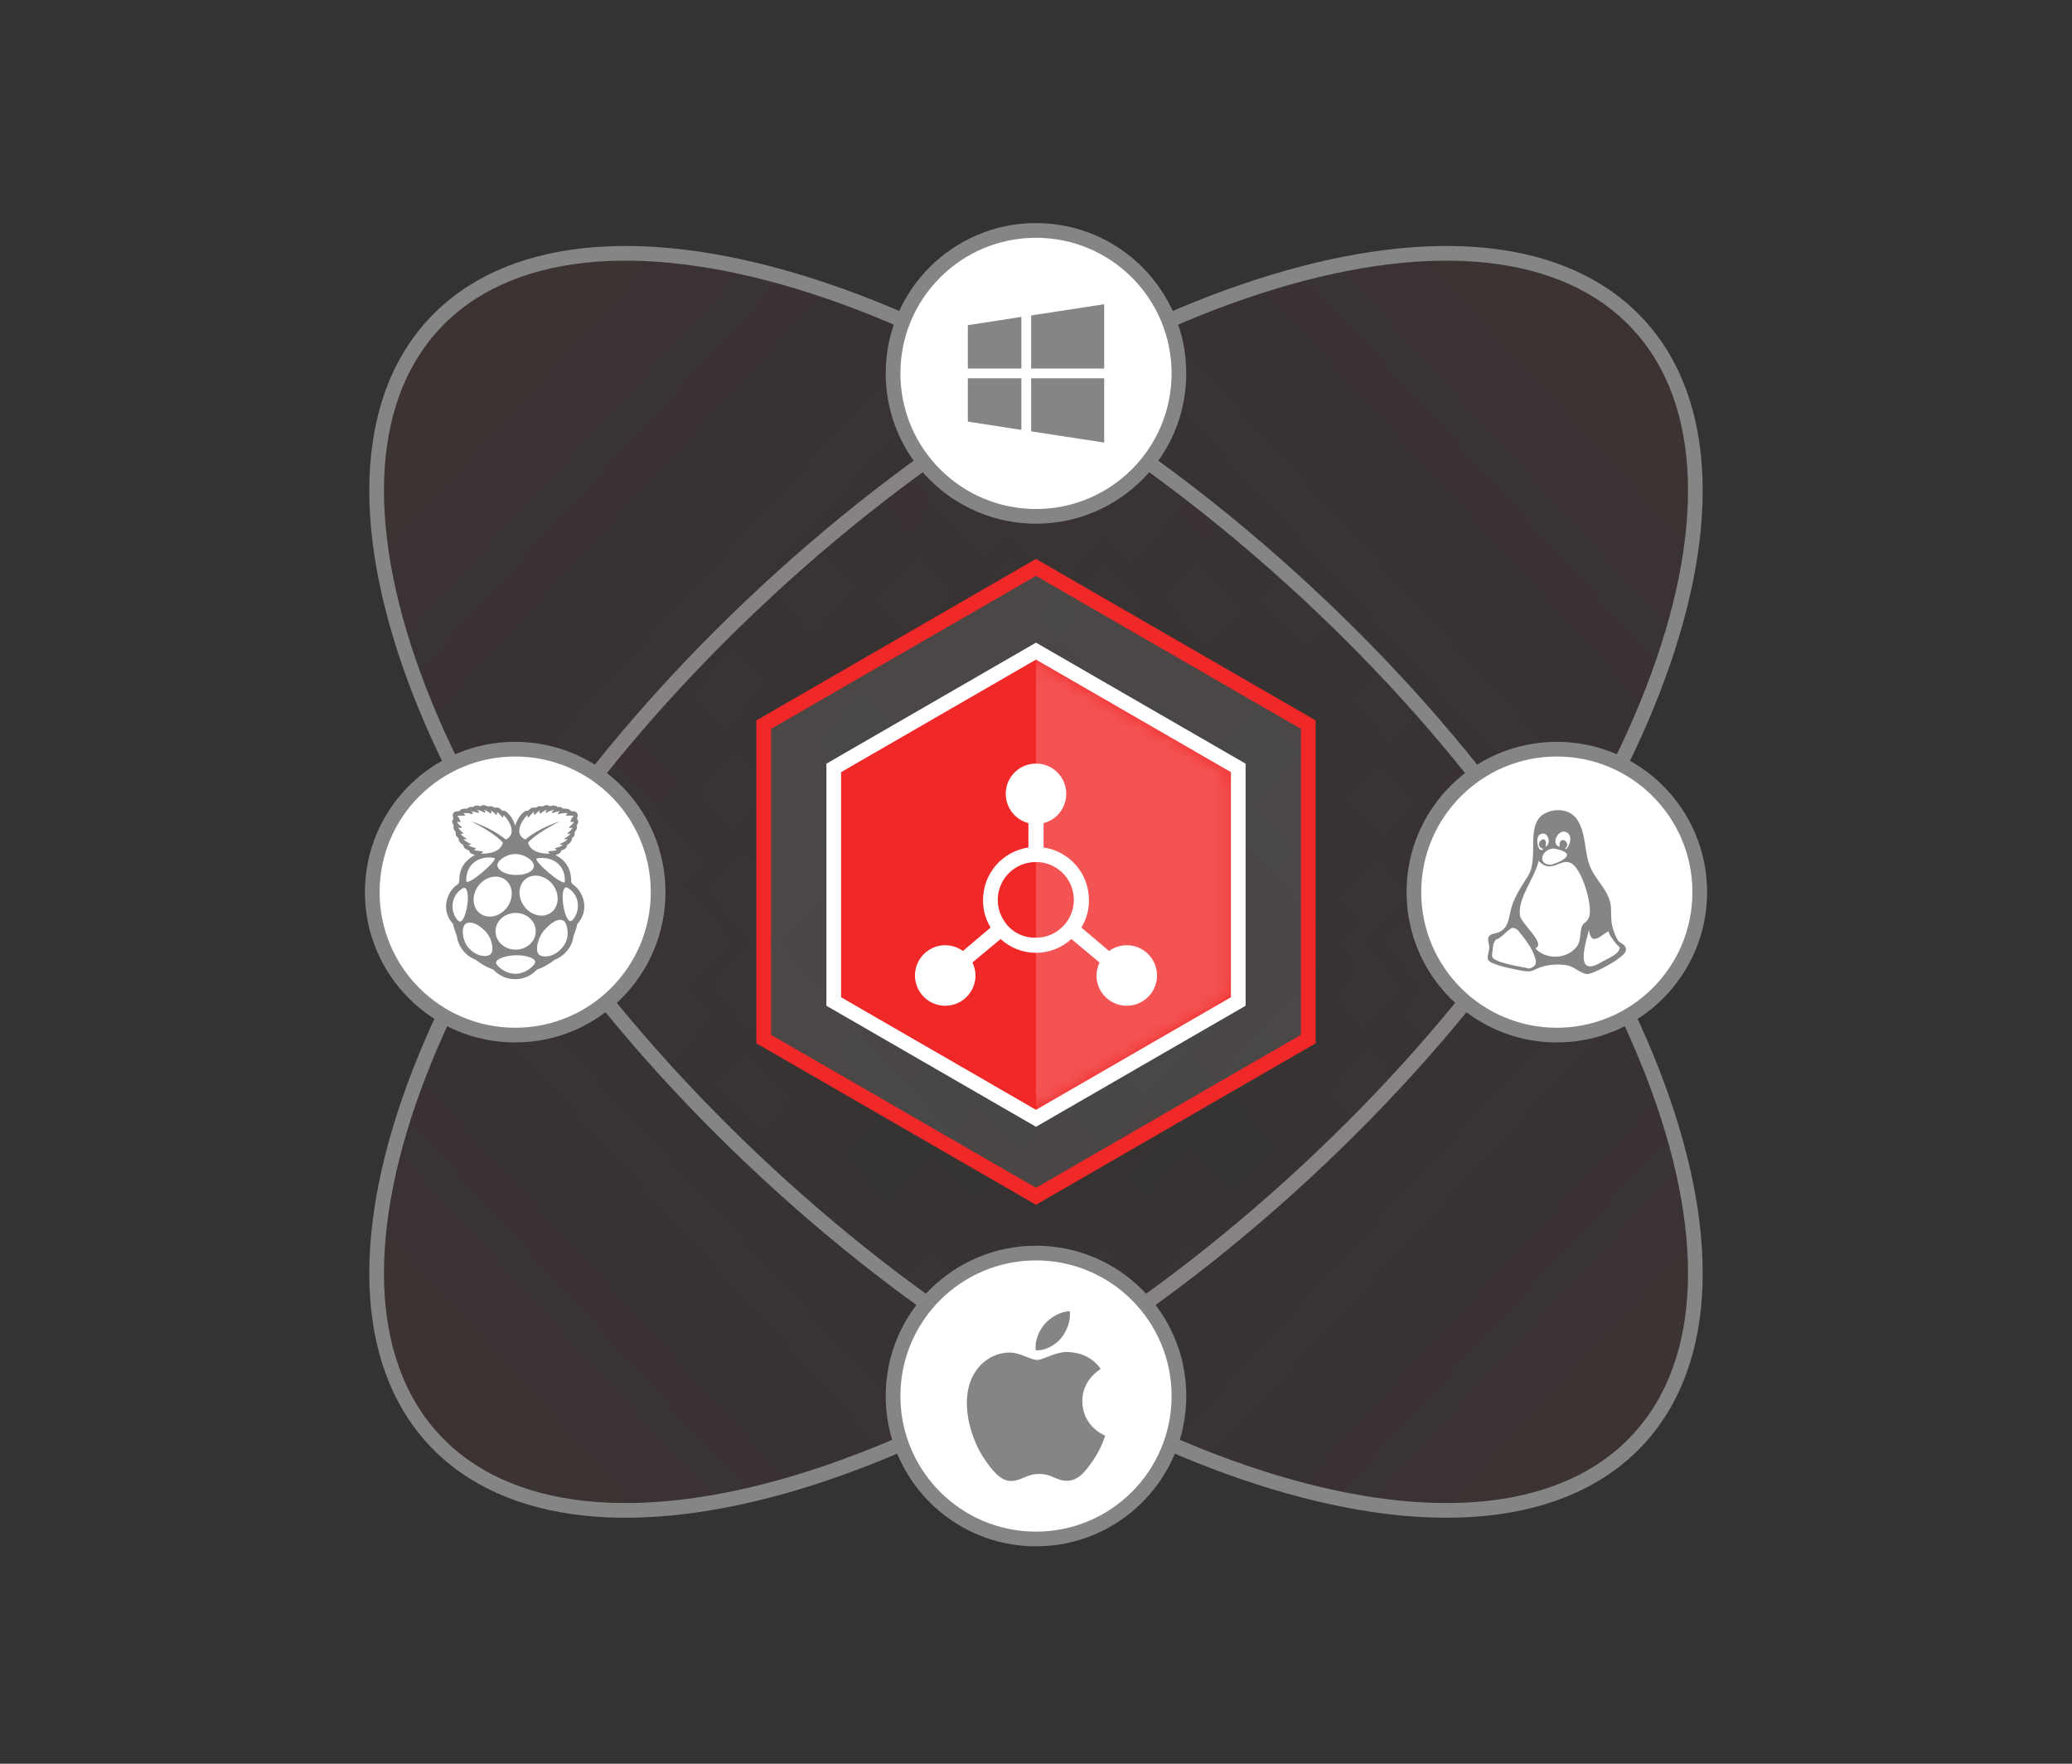
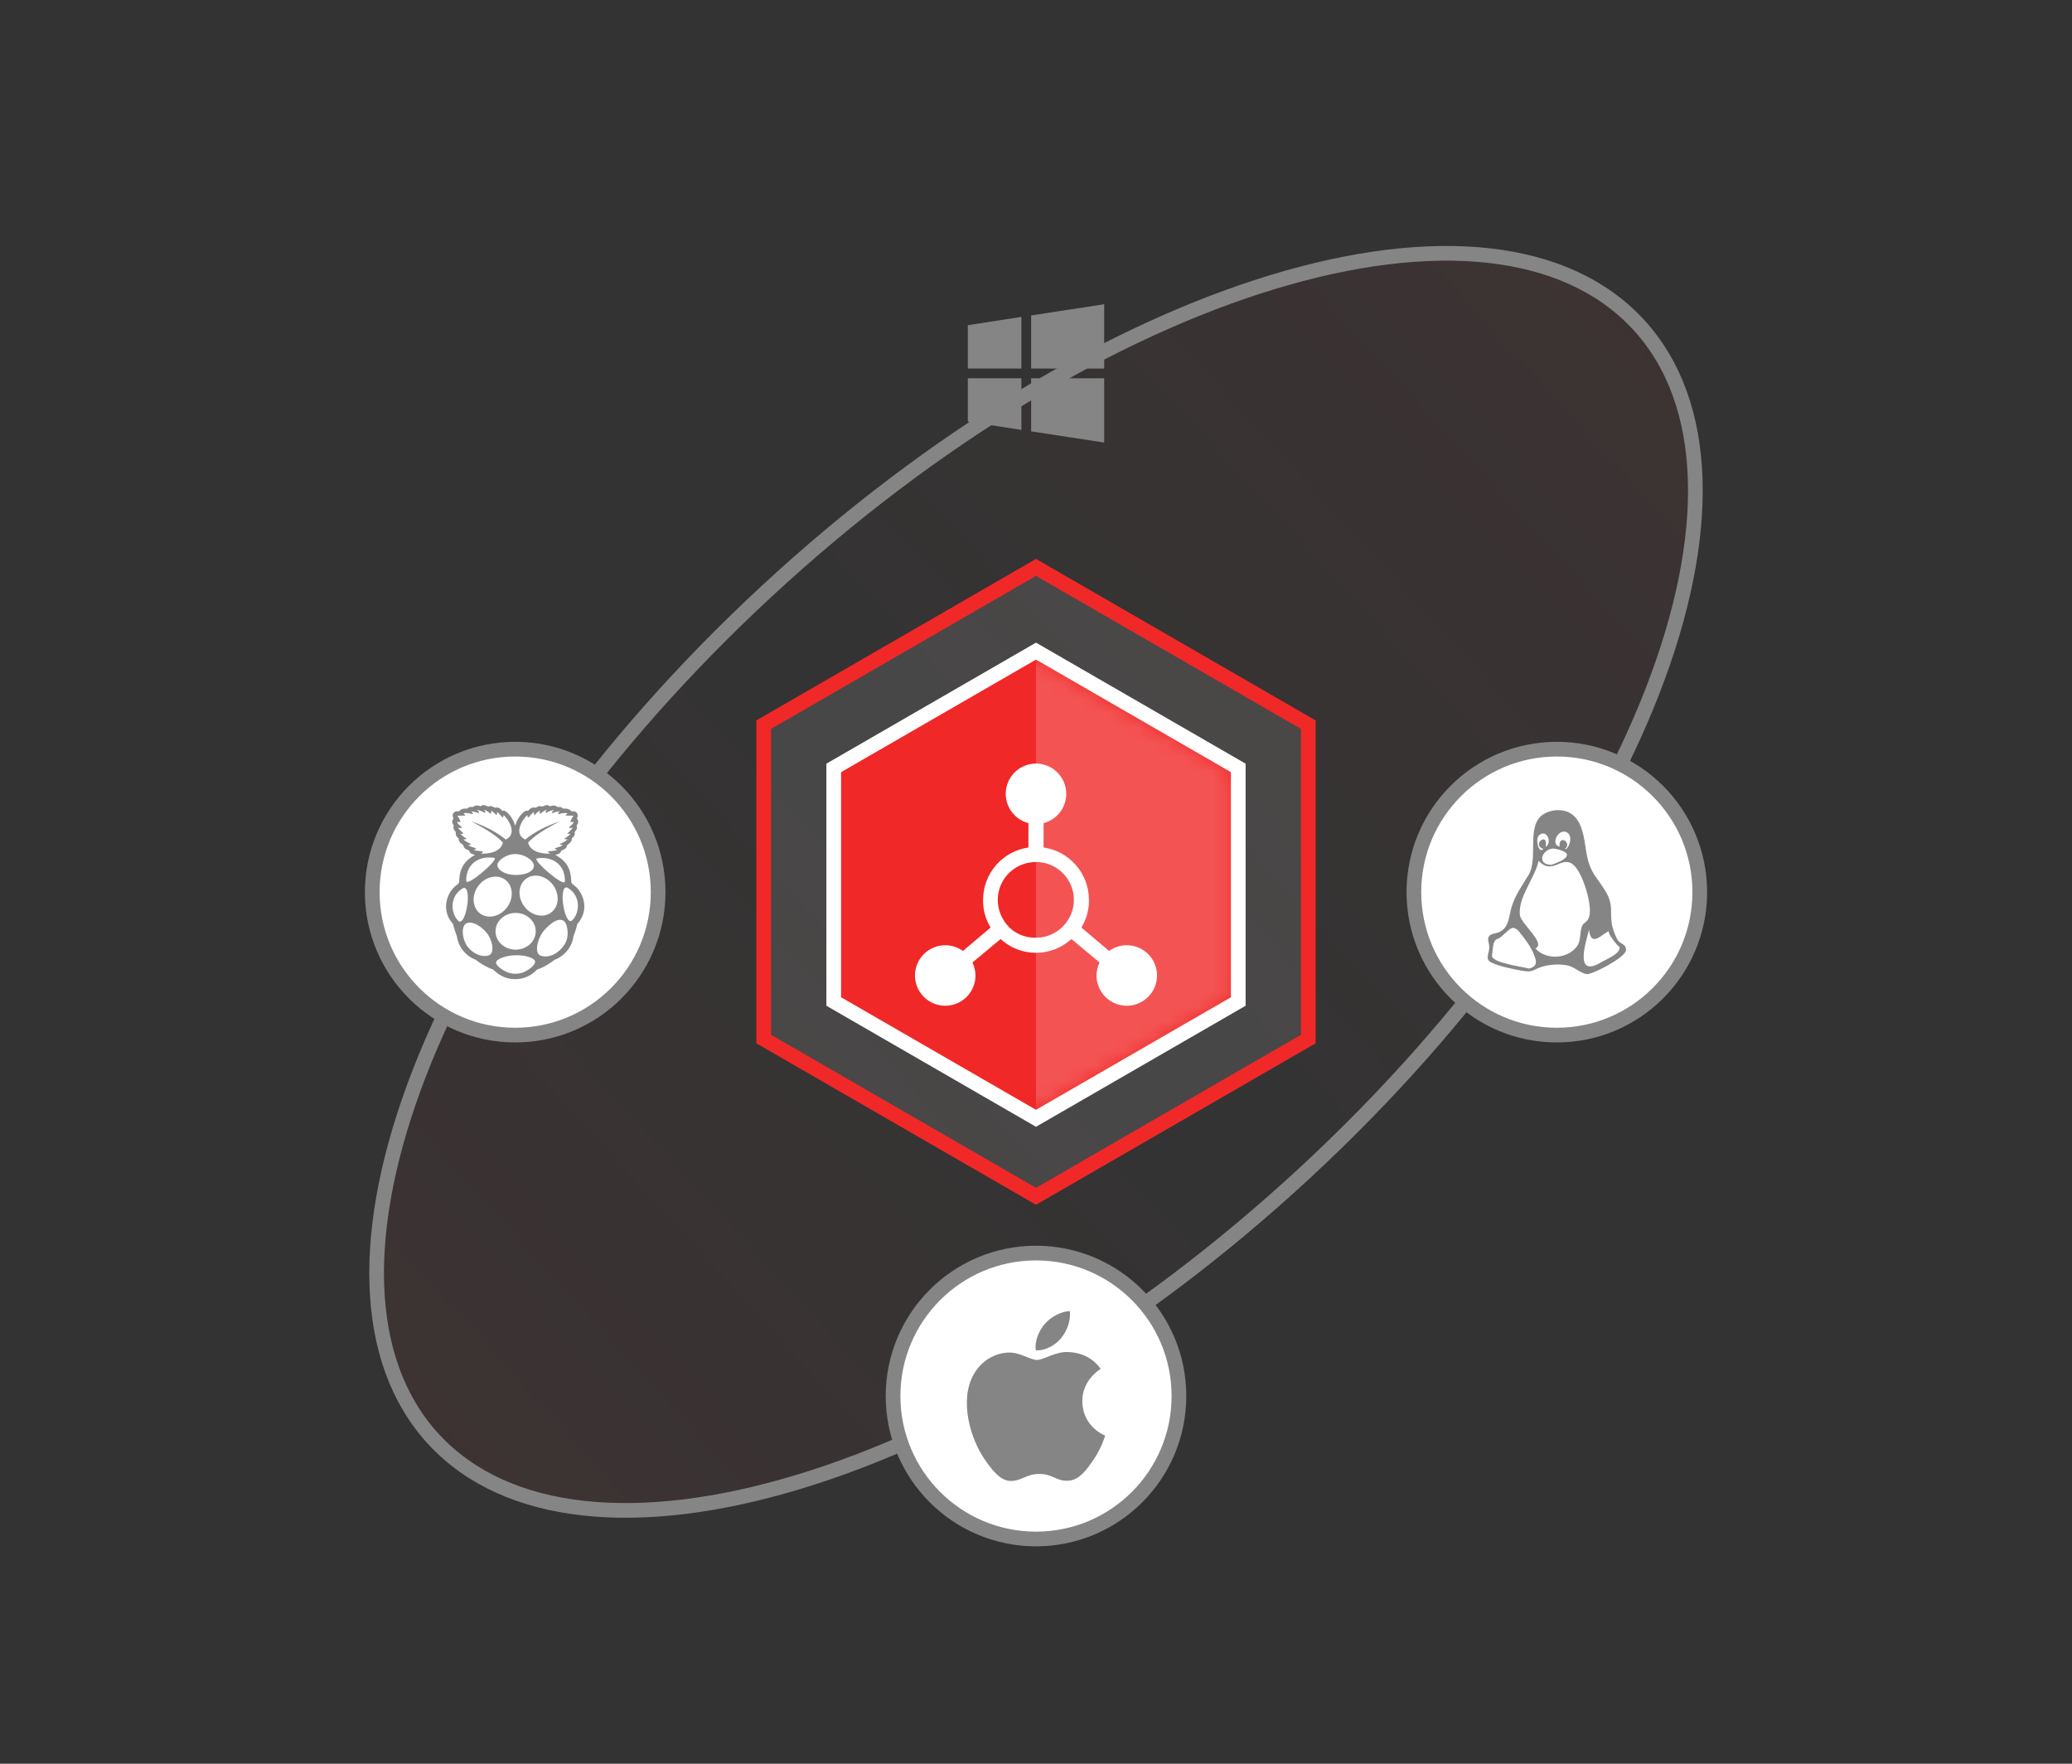
<svg xmlns="http://www.w3.org/2000/svg" width="141" height="120" viewBox="0 0 141 120" fill="none">
  <rect x="0" y="0" width="141" height="120" fill="#333333" stroke="none" />
  <mask id="mask0_127_145" style="mask-type:alpha" maskUnits="userSpaceOnUse" x="0" y="0" width="141" height="120">
    <rect x="0.5" width="140" height="120" fill="#D9D9D9" />
  </mask>
  <g mask="url(#mask0_127_145)">
    <path d="M111.479 22.064C116.427 27.41 116.547 36.48 112.46 47.003C108.387 57.491 100.189 69.254 88.815 79.784C77.441 90.313 65.081 97.581 54.31 100.835C43.504 104.099 34.47 103.282 29.521 97.936C24.573 92.59 24.453 83.52 28.54 72.997C32.613 62.509 40.811 50.746 52.185 40.216C63.559 29.687 75.919 22.419 86.69 19.165C97.496 15.901 106.53 16.718 111.479 22.064Z" fill="url(#paint0_linear_127_145)" fill-opacity="0.05" stroke="#858585" />
-     <path d="M29.521 22.064C24.573 27.41 24.453 36.48 28.54 47.003C32.613 57.491 40.811 69.254 52.185 79.784C63.559 90.313 75.919 97.581 86.69 100.835C97.496 104.099 106.53 103.282 111.479 97.936C116.427 92.59 116.547 83.52 112.46 72.997C108.387 62.509 100.189 50.746 88.815 40.216C77.441 29.687 65.081 22.419 54.31 19.165C43.504 15.901 34.47 16.718 29.521 22.064Z" fill="url(#paint1_linear_127_145)" fill-opacity="0.05" stroke="#858585" />
-     <circle cx="70.5" cy="25.405" r="9.727" fill="white" stroke="#858585" />
    <circle cx="35.059" cy="60.699" r="9.727" fill="white" stroke="#858585" />
    <circle cx="105.942" cy="60.699" r="9.727" fill="white" stroke="#858585" />
    <circle cx="70.5" cy="61.574" r="9.727" fill="white" stroke="#9E9E9E" />
    <circle cx="70.5" cy="61.574" r="10.227" fill="white" />
    <circle cx="70.5" cy="61.751" r="10.227" fill="white" />
    <circle cx="70.5" cy="94.983" r="9.727" fill="white" stroke="#858585" />
-     <path d="M74.626 64.989C74.443 64.647 74.268 64.177 74.227 63.804C74.139 63.015 74.314 62.614 73.899 61.841C73.65 61.377 73.311 60.971 73.03 60.529C72.32 59.411 72.584 58.266 72.057 57.118C71.875 56.72 71.568 56.393 71.144 56.256C70.645 56.095 70.047 56.17 69.602 56.444C68.382 57.194 69.27 59.441 68.578 60.585C68.142 61.305 67.672 61.943 67.421 62.769C67.222 63.422 67.272 64.219 66.497 64.503C66.288 64.58 65.978 64.569 65.863 64.797C65.791 64.941 65.84 65.105 65.874 65.251C65.904 65.377 65.912 65.499 65.898 65.627C65.877 65.81 65.805 65.986 65.795 66.17C65.784 66.359 65.901 66.476 66.065 66.55C66.655 66.819 67.48 66.977 68.116 67.095C68.938 67.248 68.858 67.004 69.558 66.809C70.052 66.671 70.66 66.635 71.167 66.724C71.704 66.817 72.076 67.272 72.563 67.331C72.977 67.331 75.18 66.194 75.205 65.698C75.228 65.252 74.785 65.285 74.626 64.989ZM71.237 57.721C71.666 58.031 71.215 58.964 71.052 58.806C71.571 58.4 70.617 57.771 70.686 58.66C70.023 58.515 70.646 57.294 71.237 57.721ZM71.186 59.19C71.21 59.543 70.383 59.792 70.124 59.893C69.135 59.885 69.452 58.87 70.219 58.786C70.367 58.77 71.171 58.956 71.186 59.19ZM69.322 57.849C69.849 57.486 70.197 58.387 69.737 58.674C69.947 57.577 68.744 58.525 69.582 58.816C69.246 59.181 69.001 58.07 69.322 57.849ZM68.601 66.952C68.122 66.817 66.34 66.599 66.099 66.156C66.095 66.15 66.094 66.128 66.095 66.095C66.095 66.095 66.095 66.095 66.094 66.094C66.084 66.077 66.093 65.993 66.11 65.888C66.133 65.639 66.177 65.304 66.191 65.274C66.352 64.922 66.35 64.977 66.463 64.946C66.533 64.908 66.636 64.852 66.806 64.704C67.277 64.297 67.425 64.069 67.692 64.239C67.797 64.275 67.895 64.378 68.015 64.551C68.051 64.593 68.087 64.635 68.121 64.678C68.333 64.936 68.809 65.563 68.978 66.099C69.146 66.472 69.152 66.827 68.601 66.952ZM72.222 64.051C72.011 64.589 72.207 65.083 71.78 65.553C71.05 66.356 69.684 66.317 69.035 65.573C69.807 65.263 68.047 63.888 67.987 63.319C67.856 62.079 69.002 60.81 69.263 59.623C70.226 60.644 70.822 59.203 71.628 59.893C72.256 60.431 72.903 62.541 72.72 63.353C72.617 63.815 72.317 63.807 72.222 64.051ZM73.509 66.531C71.517 67.723 72.636 64.696 72.69 64.308C72.831 65.594 73.612 64.541 74.067 64.401C73.845 64.469 74.784 65.602 74.774 65.473C74.813 65.961 73.987 66.244 73.509 66.531Z" fill="#24272D" />
    <path d="M75.206 97.676C75.191 97.72 74.964 98.511 74.407 99.326C73.924 100.028 73.425 100.736 72.637 100.748C71.862 100.762 71.613 100.285 70.728 100.285C69.844 100.285 69.567 100.736 68.834 100.762C68.077 100.793 67.494 99.995 67.009 99.296C66.019 97.864 65.257 95.239 66.279 93.48C66.782 92.6 67.687 92.04 68.671 92.025C69.413 92.011 70.12 92.528 70.57 92.528C71.033 92.528 71.887 91.903 72.788 91.996C73.166 92.012 74.221 92.154 74.901 93.139C74.847 93.176 73.638 93.889 73.652 95.341C73.67 97.095 75.189 97.67 75.206 97.676ZM72.199 91.057C72.605 90.561 72.872 89.88 72.802 89.204C72.222 89.226 71.515 89.589 71.095 90.082C70.723 90.511 70.396 91.203 70.487 91.872C71.132 91.911 71.795 91.534 72.199 91.057Z" fill="#858585" />
    <path d="M74.397 61.032L74.311 60.882C74.314 59.809 73.816 59.371 73.236 59.038C73.412 58.992 73.592 58.955 73.643 58.733C73.946 58.657 74.008 58.516 74.038 58.368C74.117 58.315 74.381 58.167 74.353 57.912C74.501 57.81 74.584 57.679 74.54 57.494C74.7 57.32 74.741 57.177 74.674 57.045C74.866 56.807 74.781 56.684 74.7 56.562C74.843 56.303 74.716 56.025 74.316 56.072C74.156 55.838 73.809 55.891 73.756 55.891C73.696 55.817 73.618 55.752 73.375 55.782C73.218 55.641 73.042 55.667 72.859 55.734C72.644 55.565 72.501 55.702 72.336 55.752C72.075 55.669 72.015 55.782 71.888 55.831C71.603 55.771 71.515 55.9 71.379 56.037L71.219 56.035C70.789 56.284 70.576 56.793 70.5 57.054C70.424 56.793 70.211 56.284 69.781 56.035L69.621 56.037C69.485 55.9 69.397 55.771 69.113 55.831C68.983 55.785 68.925 55.669 68.664 55.752C68.558 55.72 68.458 55.651 68.343 55.653C68.282 55.655 68.215 55.676 68.141 55.734C67.959 55.664 67.783 55.641 67.626 55.782C67.383 55.752 67.302 55.815 67.244 55.891C67.191 55.891 66.844 55.838 66.684 56.072C66.284 56.025 66.159 56.303 66.303 56.562C66.222 56.687 66.136 56.809 66.328 57.045C66.261 57.177 66.303 57.32 66.462 57.494C66.421 57.679 66.504 57.81 66.65 57.912C66.622 58.167 66.886 58.315 66.964 58.368C66.994 58.516 67.057 58.655 67.36 58.733C67.411 58.953 67.591 58.992 67.767 59.038C67.186 59.371 66.689 59.809 66.691 60.882L66.606 61.032C65.94 61.43 65.341 62.713 66.277 63.754C66.338 64.08 66.442 64.314 66.532 64.573C66.668 65.618 67.561 66.106 67.794 66.164C68.139 66.423 68.507 66.668 69.002 66.839C69.471 67.315 69.98 67.496 70.489 67.496H70.512C71.023 67.496 71.529 67.315 71.996 66.839C72.494 66.668 72.859 66.423 73.204 66.164C73.439 66.106 74.33 65.618 74.466 64.573C74.556 64.314 74.66 64.08 74.721 63.754C75.659 62.711 75.061 61.43 74.397 61.032ZM73.883 60.847C73.849 61.279 71.596 59.342 71.985 59.277C73.042 59.103 73.918 59.721 73.883 60.847ZM72.889 63C72.323 63.365 71.506 63.13 71.067 62.473C70.627 61.816 70.729 60.988 71.296 60.623C71.862 60.257 72.679 60.493 73.118 61.15C73.557 61.807 73.456 62.635 72.889 63ZM71.319 56.333C71.337 56.43 71.361 56.49 71.386 56.509C71.511 56.374 71.612 56.238 71.774 56.108C71.774 56.185 71.735 56.266 71.832 56.326C71.918 56.21 72.036 56.106 72.191 56.018C72.117 56.148 72.177 56.187 72.218 56.24C72.336 56.139 72.45 56.037 72.667 55.956C72.607 56.028 72.524 56.099 72.612 56.182C72.734 56.106 72.857 56.03 73.146 55.977C73.081 56.048 72.945 56.122 73.028 56.194C73.18 56.136 73.352 56.092 73.539 56.069C73.449 56.143 73.375 56.215 73.449 56.273C73.613 56.222 73.84 56.155 74.059 56.213L73.921 56.354C73.904 56.372 74.246 56.367 74.473 56.372C74.39 56.488 74.307 56.596 74.258 56.793C74.281 56.816 74.392 56.802 74.499 56.793C74.39 57.022 74.203 57.078 74.159 57.177C74.226 57.228 74.316 57.214 74.418 57.179C74.339 57.339 74.177 57.45 74.048 57.579C74.08 57.602 74.138 57.616 74.272 57.6C74.152 57.727 74.008 57.843 73.837 57.947C73.867 57.982 73.971 57.982 74.069 57.984C73.913 58.134 73.715 58.213 73.527 58.312C73.62 58.375 73.687 58.361 73.759 58.361C73.627 58.47 73.403 58.525 73.194 58.592C73.234 58.655 73.273 58.671 73.359 58.687C73.139 58.81 72.822 58.754 72.734 58.816C72.755 58.879 72.817 58.918 72.889 58.951C72.533 58.971 71.564 58.937 71.377 58.204C71.74 57.804 72.403 57.337 73.543 56.756C72.656 57.052 71.855 57.45 71.185 57.993C70.391 57.626 70.935 56.7 71.319 56.333ZM70.523 58.983C71.083 58.976 71.774 59.395 71.772 59.785C71.77 60.132 71.287 60.412 70.528 60.408C69.786 60.398 69.286 60.056 69.288 59.718C69.288 59.443 69.894 58.967 70.523 58.983ZM67.679 58.687C67.764 58.671 67.804 58.652 67.843 58.592C67.635 58.527 67.411 58.47 67.279 58.361C67.35 58.361 67.418 58.377 67.51 58.312C67.323 58.213 67.124 58.134 66.969 57.984C67.066 57.982 67.17 57.984 67.2 57.947C67.029 57.843 66.886 57.727 66.765 57.6C66.9 57.616 66.957 57.602 66.99 57.579C66.86 57.45 66.696 57.339 66.62 57.179C66.719 57.214 66.812 57.225 66.879 57.177C66.835 57.08 66.647 57.022 66.539 56.793C66.645 56.802 66.756 56.816 66.779 56.793C66.731 56.596 66.645 56.485 66.564 56.372C66.791 56.37 67.133 56.372 67.117 56.354L66.978 56.213C67.198 56.155 67.424 56.222 67.589 56.273C67.663 56.215 67.586 56.143 67.499 56.069C67.686 56.095 67.855 56.136 68.01 56.194C68.091 56.122 67.956 56.048 67.892 55.977C68.181 56.03 68.303 56.106 68.426 56.182C68.514 56.099 68.43 56.028 68.37 55.956C68.588 56.035 68.701 56.139 68.819 56.24C68.858 56.187 68.921 56.148 68.847 56.018C69.002 56.106 69.12 56.21 69.205 56.326C69.3 56.266 69.263 56.182 69.263 56.108C69.425 56.238 69.527 56.374 69.651 56.509C69.677 56.49 69.698 56.43 69.719 56.333C70.102 56.7 70.646 57.626 69.857 57.993C69.187 57.45 68.386 57.052 67.499 56.756C68.639 57.334 69.302 57.804 69.665 58.204C69.48 58.939 68.509 58.971 68.153 58.951C68.225 58.918 68.287 58.877 68.308 58.816C68.215 58.752 67.901 58.807 67.679 58.687ZM69.069 59.244C69.457 59.309 67.205 61.245 67.17 60.815C67.135 59.688 68.014 59.069 69.069 59.244ZM66.677 63.564C66.129 63.13 65.954 61.86 66.969 61.291C67.582 61.129 67.177 63.784 66.677 63.564ZM68.782 65.835C68.474 66.018 67.723 65.944 67.191 65.19C66.832 64.556 66.879 63.913 67.131 63.724C67.508 63.497 68.091 63.802 68.539 64.316C68.93 64.778 69.108 65.595 68.782 65.835ZM68.171 63.067C67.605 62.702 67.503 61.874 67.942 61.217C68.382 60.56 69.198 60.324 69.765 60.69C70.331 61.055 70.433 61.883 69.994 62.54C69.552 63.197 68.736 63.432 68.171 63.067ZM70.535 67.126C69.855 67.153 69.189 66.578 69.198 66.379C69.189 66.085 70.026 65.856 70.57 65.87C71.118 65.847 71.855 66.043 71.858 66.307C71.869 66.561 71.192 67.137 70.535 67.126ZM71.897 64.237C71.902 64.924 71.291 65.481 70.537 65.486C69.783 65.491 69.168 64.936 69.163 64.251V64.237C69.159 63.55 69.769 62.993 70.523 62.988C71.277 62.984 71.892 63.539 71.897 64.223V64.237ZM73.798 65.225C73.213 66.025 72.42 66.055 72.126 65.833C71.818 65.546 72.052 64.656 72.475 64.168C72.958 63.629 73.477 63.278 73.837 63.553C74.08 63.791 74.223 64.688 73.798 65.225ZM74.328 63.532C73.83 63.749 73.426 61.097 74.036 61.259C75.051 61.83 74.876 63.099 74.328 63.532Z" fill="#24272D" />
    <path d="M70.169 25.074H75.14V20.699L70.169 21.462V25.074ZM69.506 25.074V21.561L65.861 22.124V25.074H69.506ZM69.506 25.737H65.861V28.686L69.506 29.249V25.737ZM70.169 25.737V29.349L75.14 30.111V25.737H70.169Z" fill="#858585" />
    <path d="M51.972 49.303L70.5 38.605L89.028 49.303V70.697L70.5 81.394L51.972 70.697V49.303Z" fill="white" fill-opacity="0.1" stroke="#F12828" />
    <path d="M56.736 52.247L70.5 44.301L84.264 52.247V68.141L70.5 76.087L56.736 68.141V52.247Z" fill="#F12828" stroke="white" />
    <mask id="mask1_127_145" style="mask-type:alpha" maskUnits="userSpaceOnUse" x="57" y="44" width="27" height="32">
      <path d="M70.5 44.9L83.745 52.547V67.841L70.5 75.488L57.255 67.841V52.547L70.5 44.9Z" fill="#F12828" />
    </mask>
    <g mask="url(#mask1_127_145)">
      <rect x="70.5" y="41.976" width="18.506" height="36.436" fill="white" fill-opacity="0.2" />
    </g>
    <g clip-path="url(#clip0_127_145)">
      <path d="M76.676 64.312C76.244 64.312 75.822 64.449 75.472 64.703L73.588 63.107C73.936 62.541 74.115 61.888 74.103 61.224C74.102 60.358 73.789 59.522 73.222 58.867C72.655 58.213 71.871 57.785 71.015 57.662V56.004C71.5 55.879 71.923 55.581 72.204 55.166C72.485 54.752 72.606 54.249 72.542 53.752C72.479 53.254 72.237 52.797 71.861 52.466C71.485 52.135 71.001 51.952 70.5 51.952C69.999 51.952 69.515 52.135 69.139 52.466C68.763 52.797 68.521 53.254 68.457 53.752C68.394 54.249 68.515 54.752 68.796 55.166C69.077 55.581 69.5 55.879 69.985 56.004V57.662C69.129 57.785 68.345 58.213 67.778 58.867C67.211 59.522 66.898 60.358 66.897 61.224C66.885 61.888 67.064 62.541 67.412 63.107L65.528 64.703C65.177 64.449 64.756 64.312 64.323 64.312C63.916 64.312 63.518 64.433 63.18 64.659C62.841 64.885 62.577 65.207 62.421 65.583C62.266 65.959 62.225 66.373 62.304 66.772C62.384 67.172 62.58 67.538 62.868 67.826C63.156 68.114 63.522 68.31 63.922 68.39C64.321 68.469 64.735 68.428 65.111 68.273C65.488 68.117 65.809 67.853 66.035 67.514C66.261 67.176 66.382 66.778 66.382 66.371C66.379 66.064 66.308 65.762 66.176 65.485L68.091 63.89C68.748 64.493 69.608 64.828 70.5 64.828C71.392 64.828 72.252 64.493 72.909 63.89L74.823 65.485C74.691 65.762 74.621 66.064 74.618 66.371C74.618 66.778 74.738 67.176 74.965 67.514C75.191 67.853 75.512 68.117 75.888 68.273C76.265 68.428 76.679 68.469 77.078 68.39C77.477 68.31 77.844 68.114 78.132 67.826C78.42 67.538 78.616 67.172 78.696 66.772C78.775 66.373 78.734 65.959 78.579 65.583C78.423 65.207 78.159 64.885 77.82 64.659C77.482 64.433 77.084 64.312 76.676 64.312ZM70.5 63.797C69.921 63.816 69.354 63.635 68.894 63.282C68.624 63.069 68.4 62.803 68.235 62.5C68.033 62.145 67.919 61.746 67.901 61.338C67.884 60.929 67.964 60.523 68.135 60.151C68.306 59.78 68.563 59.455 68.885 59.203C69.207 58.951 69.584 58.779 69.985 58.701C70.325 58.633 70.675 58.633 71.015 58.701C71.409 58.782 71.778 58.953 72.094 59.202C72.41 59.451 72.663 59.77 72.833 60.134C73.003 60.498 73.086 60.898 73.074 61.3C73.062 61.701 72.956 62.095 72.765 62.449C72.6 62.751 72.376 63.017 72.106 63.231C71.653 63.602 71.085 63.802 70.5 63.797Z" fill="white" />
    </g>
    <path d="M38.956 60.157L38.87 60.007C38.872 58.934 38.375 58.497 37.795 58.164C37.971 58.118 38.151 58.081 38.202 57.859C38.505 57.782 38.567 57.641 38.597 57.493C38.676 57.44 38.94 57.292 38.912 57.038C39.06 56.936 39.143 56.804 39.099 56.619C39.259 56.446 39.3 56.302 39.233 56.171C39.425 55.932 39.34 55.81 39.259 55.687C39.402 55.428 39.275 55.151 38.875 55.197C38.715 54.964 38.368 55.017 38.315 55.017C38.255 54.943 38.176 54.878 37.934 54.908C37.776 54.767 37.6 54.792 37.418 54.859C37.203 54.691 37.059 54.827 36.895 54.878C36.634 54.795 36.574 54.908 36.447 54.956C36.162 54.896 36.074 55.026 35.938 55.162L35.778 55.16C35.348 55.41 35.135 55.919 35.059 56.18C34.983 55.919 34.77 55.41 34.34 55.16L34.18 55.162C34.044 55.026 33.956 54.896 33.672 54.956C33.542 54.91 33.484 54.795 33.223 54.878C33.117 54.846 33.017 54.776 32.901 54.779C32.841 54.781 32.774 54.802 32.7 54.859C32.517 54.79 32.342 54.767 32.184 54.908C31.942 54.878 31.861 54.94 31.803 55.017C31.75 55.017 31.403 54.964 31.243 55.197C30.843 55.151 30.718 55.428 30.862 55.687C30.781 55.812 30.695 55.935 30.887 56.171C30.82 56.302 30.862 56.446 31.021 56.619C30.98 56.804 31.063 56.936 31.209 57.038C31.181 57.292 31.445 57.44 31.523 57.493C31.553 57.641 31.616 57.78 31.919 57.859C31.969 58.078 32.15 58.118 32.326 58.164C31.745 58.497 31.248 58.934 31.25 60.007L31.165 60.157C30.499 60.555 29.9 61.839 30.836 62.879C30.896 63.206 31 63.439 31.091 63.698C31.227 64.743 32.12 65.231 32.353 65.289C32.698 65.548 33.066 65.793 33.56 65.964C34.03 66.441 34.539 66.621 35.047 66.621H35.071C35.582 66.621 36.088 66.441 36.555 65.964C37.053 65.793 37.418 65.548 37.762 65.289C37.998 65.231 38.889 64.743 39.025 63.698C39.115 63.439 39.219 63.206 39.279 62.879C40.218 61.836 39.619 60.555 38.956 60.157ZM38.442 59.972C38.408 60.405 36.155 58.467 36.544 58.402C37.6 58.229 38.477 58.846 38.442 59.972ZM37.448 62.126C36.881 62.491 36.065 62.255 35.626 61.598C35.186 60.941 35.288 60.114 35.855 59.748C36.421 59.383 37.237 59.619 37.677 60.275C38.116 60.932 38.014 61.76 37.448 62.126ZM35.878 55.458C35.896 55.556 35.919 55.616 35.945 55.634C36.07 55.5 36.171 55.364 36.333 55.234C36.333 55.31 36.294 55.391 36.391 55.451C36.477 55.336 36.595 55.232 36.749 55.144C36.675 55.273 36.736 55.313 36.777 55.366C36.895 55.264 37.008 55.162 37.226 55.081C37.166 55.153 37.083 55.225 37.17 55.308C37.293 55.232 37.416 55.155 37.705 55.102C37.64 55.174 37.503 55.248 37.587 55.32C37.739 55.262 37.91 55.218 38.098 55.195C38.008 55.269 37.934 55.34 38.008 55.398C38.172 55.347 38.398 55.28 38.618 55.338L38.479 55.479C38.463 55.498 38.805 55.493 39.032 55.498C38.949 55.613 38.865 55.722 38.817 55.919C38.84 55.942 38.951 55.928 39.057 55.919C38.949 56.148 38.761 56.203 38.718 56.302C38.785 56.353 38.875 56.339 38.977 56.305C38.898 56.464 38.736 56.575 38.606 56.705C38.639 56.728 38.697 56.742 38.831 56.726C38.711 56.853 38.567 56.968 38.396 57.072C38.426 57.107 38.53 57.107 38.627 57.109C38.472 57.26 38.273 57.339 38.086 57.438C38.179 57.5 38.246 57.486 38.317 57.486C38.186 57.595 37.961 57.651 37.753 57.718C37.792 57.78 37.832 57.796 37.917 57.813C37.698 57.935 37.381 57.88 37.293 57.942C37.314 58.005 37.376 58.044 37.448 58.076C37.092 58.097 36.123 58.062 35.935 57.329C36.299 56.929 36.962 56.462 38.102 55.882C37.214 56.178 36.414 56.575 35.743 57.119C34.95 56.751 35.494 55.826 35.878 55.458ZM35.082 58.109C35.642 58.102 36.333 58.52 36.331 58.911C36.329 59.258 35.845 59.538 35.087 59.533C34.344 59.524 33.845 59.182 33.847 58.844C33.847 58.569 34.453 58.092 35.082 58.109ZM32.238 57.813C32.323 57.796 32.363 57.778 32.402 57.718C32.194 57.653 31.969 57.595 31.838 57.486C31.909 57.486 31.976 57.503 32.069 57.438C31.881 57.339 31.683 57.26 31.528 57.109C31.625 57.107 31.729 57.109 31.759 57.072C31.588 56.968 31.445 56.853 31.324 56.726C31.458 56.742 31.516 56.728 31.549 56.705C31.419 56.575 31.255 56.464 31.178 56.305C31.278 56.339 31.37 56.351 31.438 56.302C31.394 56.205 31.206 56.148 31.098 55.919C31.204 55.928 31.315 55.942 31.338 55.919C31.29 55.722 31.204 55.611 31.123 55.498C31.35 55.495 31.692 55.498 31.676 55.479L31.537 55.338C31.757 55.28 31.983 55.347 32.148 55.398C32.221 55.34 32.145 55.269 32.057 55.195C32.245 55.22 32.413 55.262 32.568 55.32C32.649 55.248 32.515 55.174 32.45 55.102C32.739 55.155 32.862 55.232 32.985 55.308C33.072 55.225 32.989 55.153 32.929 55.081C33.147 55.16 33.26 55.264 33.378 55.366C33.417 55.313 33.48 55.273 33.406 55.144C33.56 55.232 33.678 55.336 33.764 55.451C33.859 55.391 33.822 55.308 33.822 55.234C33.984 55.364 34.085 55.5 34.21 55.634C34.236 55.616 34.257 55.556 34.277 55.458C34.661 55.826 35.205 56.751 34.416 57.119C33.745 56.575 32.945 56.178 32.057 55.882C33.197 56.46 33.861 56.929 34.224 57.329C34.039 58.065 33.068 58.097 32.712 58.076C32.783 58.044 32.846 58.002 32.867 57.942C32.774 57.877 32.46 57.933 32.238 57.813ZM33.627 58.37C34.016 58.435 31.764 60.37 31.729 59.94C31.694 58.814 32.573 58.194 33.627 58.37ZM31.236 62.69C30.688 62.255 30.512 60.985 31.528 60.416C32.141 60.255 31.736 62.91 31.236 62.69ZM33.341 64.961C33.033 65.143 32.282 65.069 31.75 64.316C31.391 63.682 31.438 63.039 31.69 62.849C32.066 62.623 32.649 62.928 33.098 63.441C33.489 63.904 33.667 64.72 33.341 64.961ZM32.73 62.193C32.164 61.827 32.062 60.999 32.501 60.343C32.941 59.686 33.757 59.45 34.324 59.815C34.89 60.181 34.992 61.008 34.553 61.665C34.111 62.322 33.294 62.558 32.73 62.193ZM35.094 66.251C34.414 66.279 33.748 65.703 33.757 65.504C33.748 65.21 34.585 64.981 35.128 64.995C35.676 64.972 36.414 65.169 36.416 65.433C36.428 65.687 35.751 66.263 35.094 66.251ZM36.456 63.363C36.46 64.05 35.85 64.607 35.096 64.612C34.342 64.616 33.727 64.061 33.722 63.377V63.363C33.718 62.676 34.328 62.119 35.082 62.114C35.836 62.109 36.451 62.664 36.456 63.349V63.363ZM38.357 64.35C37.772 65.15 36.978 65.18 36.685 64.958C36.377 64.672 36.611 63.781 37.034 63.293C37.517 62.755 38.035 62.403 38.396 62.678C38.639 62.916 38.782 63.814 38.357 64.35ZM38.886 62.657C38.389 62.875 37.984 60.222 38.595 60.384C39.61 60.955 39.434 62.225 38.886 62.657Z" fill="#858585" />
    <path d="M110.067 63.937C109.884 63.595 109.71 63.125 109.668 62.752C109.58 61.963 109.755 61.562 109.34 60.789C109.091 60.325 108.753 59.919 108.472 59.477C107.762 58.359 108.025 57.214 107.499 56.067C107.316 55.668 107.01 55.341 106.585 55.204C106.087 55.043 105.489 55.118 105.043 55.392C103.823 56.142 104.712 58.389 104.019 59.533C103.583 60.253 103.114 60.891 102.862 61.717C102.663 62.37 102.714 63.168 101.939 63.451C101.73 63.528 101.419 63.517 101.304 63.745C101.232 63.889 101.282 64.053 101.316 64.199C101.345 64.325 101.354 64.447 101.339 64.575C101.319 64.758 101.247 64.934 101.236 65.118C101.225 65.307 101.343 65.424 101.507 65.499C102.097 65.767 102.921 65.925 103.557 66.043C104.38 66.196 104.3 65.952 105 65.757C105.494 65.619 106.101 65.583 106.609 65.672C107.145 65.766 107.517 66.22 108.005 66.278C108.418 66.278 110.621 65.142 110.647 64.646C110.669 64.2 110.226 64.233 110.067 63.937ZM106.678 56.669C107.107 56.979 106.656 57.912 106.494 57.754C107.012 57.348 106.058 56.719 106.128 57.608C105.464 57.463 106.087 56.242 106.678 56.669ZM106.628 58.138C106.651 58.491 105.825 58.74 105.566 58.841C104.576 58.833 104.894 57.818 105.661 57.734C105.809 57.718 106.613 57.904 106.628 58.138ZM104.764 56.797C105.291 56.434 105.639 57.335 105.179 57.622C105.388 56.525 104.185 57.472 105.024 57.764C104.688 58.129 104.442 57.018 104.764 56.797ZM104.043 65.9C103.563 65.766 101.781 65.547 101.54 65.104C101.537 65.098 101.536 65.076 101.537 65.043C101.537 65.043 101.536 65.043 101.536 65.042C101.526 65.025 101.535 64.941 101.552 64.836C101.575 64.587 101.619 64.252 101.633 64.222C101.793 63.87 101.792 63.925 101.905 63.894C101.975 63.856 102.078 63.8 102.248 63.652C102.719 63.245 102.866 63.017 103.133 63.187C103.238 63.224 103.336 63.326 103.457 63.499C103.493 63.541 103.528 63.583 103.563 63.626C103.774 63.884 104.25 64.511 104.42 65.047C104.587 65.42 104.594 65.775 104.043 65.9ZM107.663 62.999C107.453 63.537 107.648 64.031 107.221 64.501C106.492 65.304 105.126 65.265 104.477 64.521C105.249 64.211 103.488 62.836 103.428 62.267C103.298 61.027 104.443 59.758 104.704 58.571C105.668 59.592 106.263 58.151 107.07 58.841C107.698 59.38 108.345 61.489 108.162 62.301C108.058 62.763 107.759 62.755 107.663 62.999ZM108.951 65.478C106.958 66.671 108.077 63.644 108.131 63.256C108.273 64.542 109.054 63.489 109.508 63.349C109.287 63.417 110.226 64.55 110.216 64.421C110.255 64.909 109.429 65.192 108.951 65.478Z" fill="#858585" />
  </g>
  <defs>
    <linearGradient id="paint0_linear_127_145" x1="28.441" y1="96.661" x2="110.794" y2="21.367" gradientUnits="userSpaceOnUse">
      <stop stop-color="#F12828" />
      <stop offset="0.479" stop-color="#F12828" stop-opacity="0" />
      <stop offset="1" stop-color="#F12828" />
    </linearGradient>
    <linearGradient id="paint1_linear_127_145" x1="111.382" y1="98.426" x2="29.029" y2="22.544" gradientUnits="userSpaceOnUse">
      <stop stop-color="#F12828" />
      <stop offset="0.453" stop-color="#F12828" stop-opacity="0" />
      <stop offset="1" stop-color="#F12828" />
    </linearGradient>
    <clipPath id="clip0_127_145">
      <rect width="16.471" height="16.471" fill="white" transform="translate(62.265 51.959)" />
    </clipPath>
  </defs>
</svg>